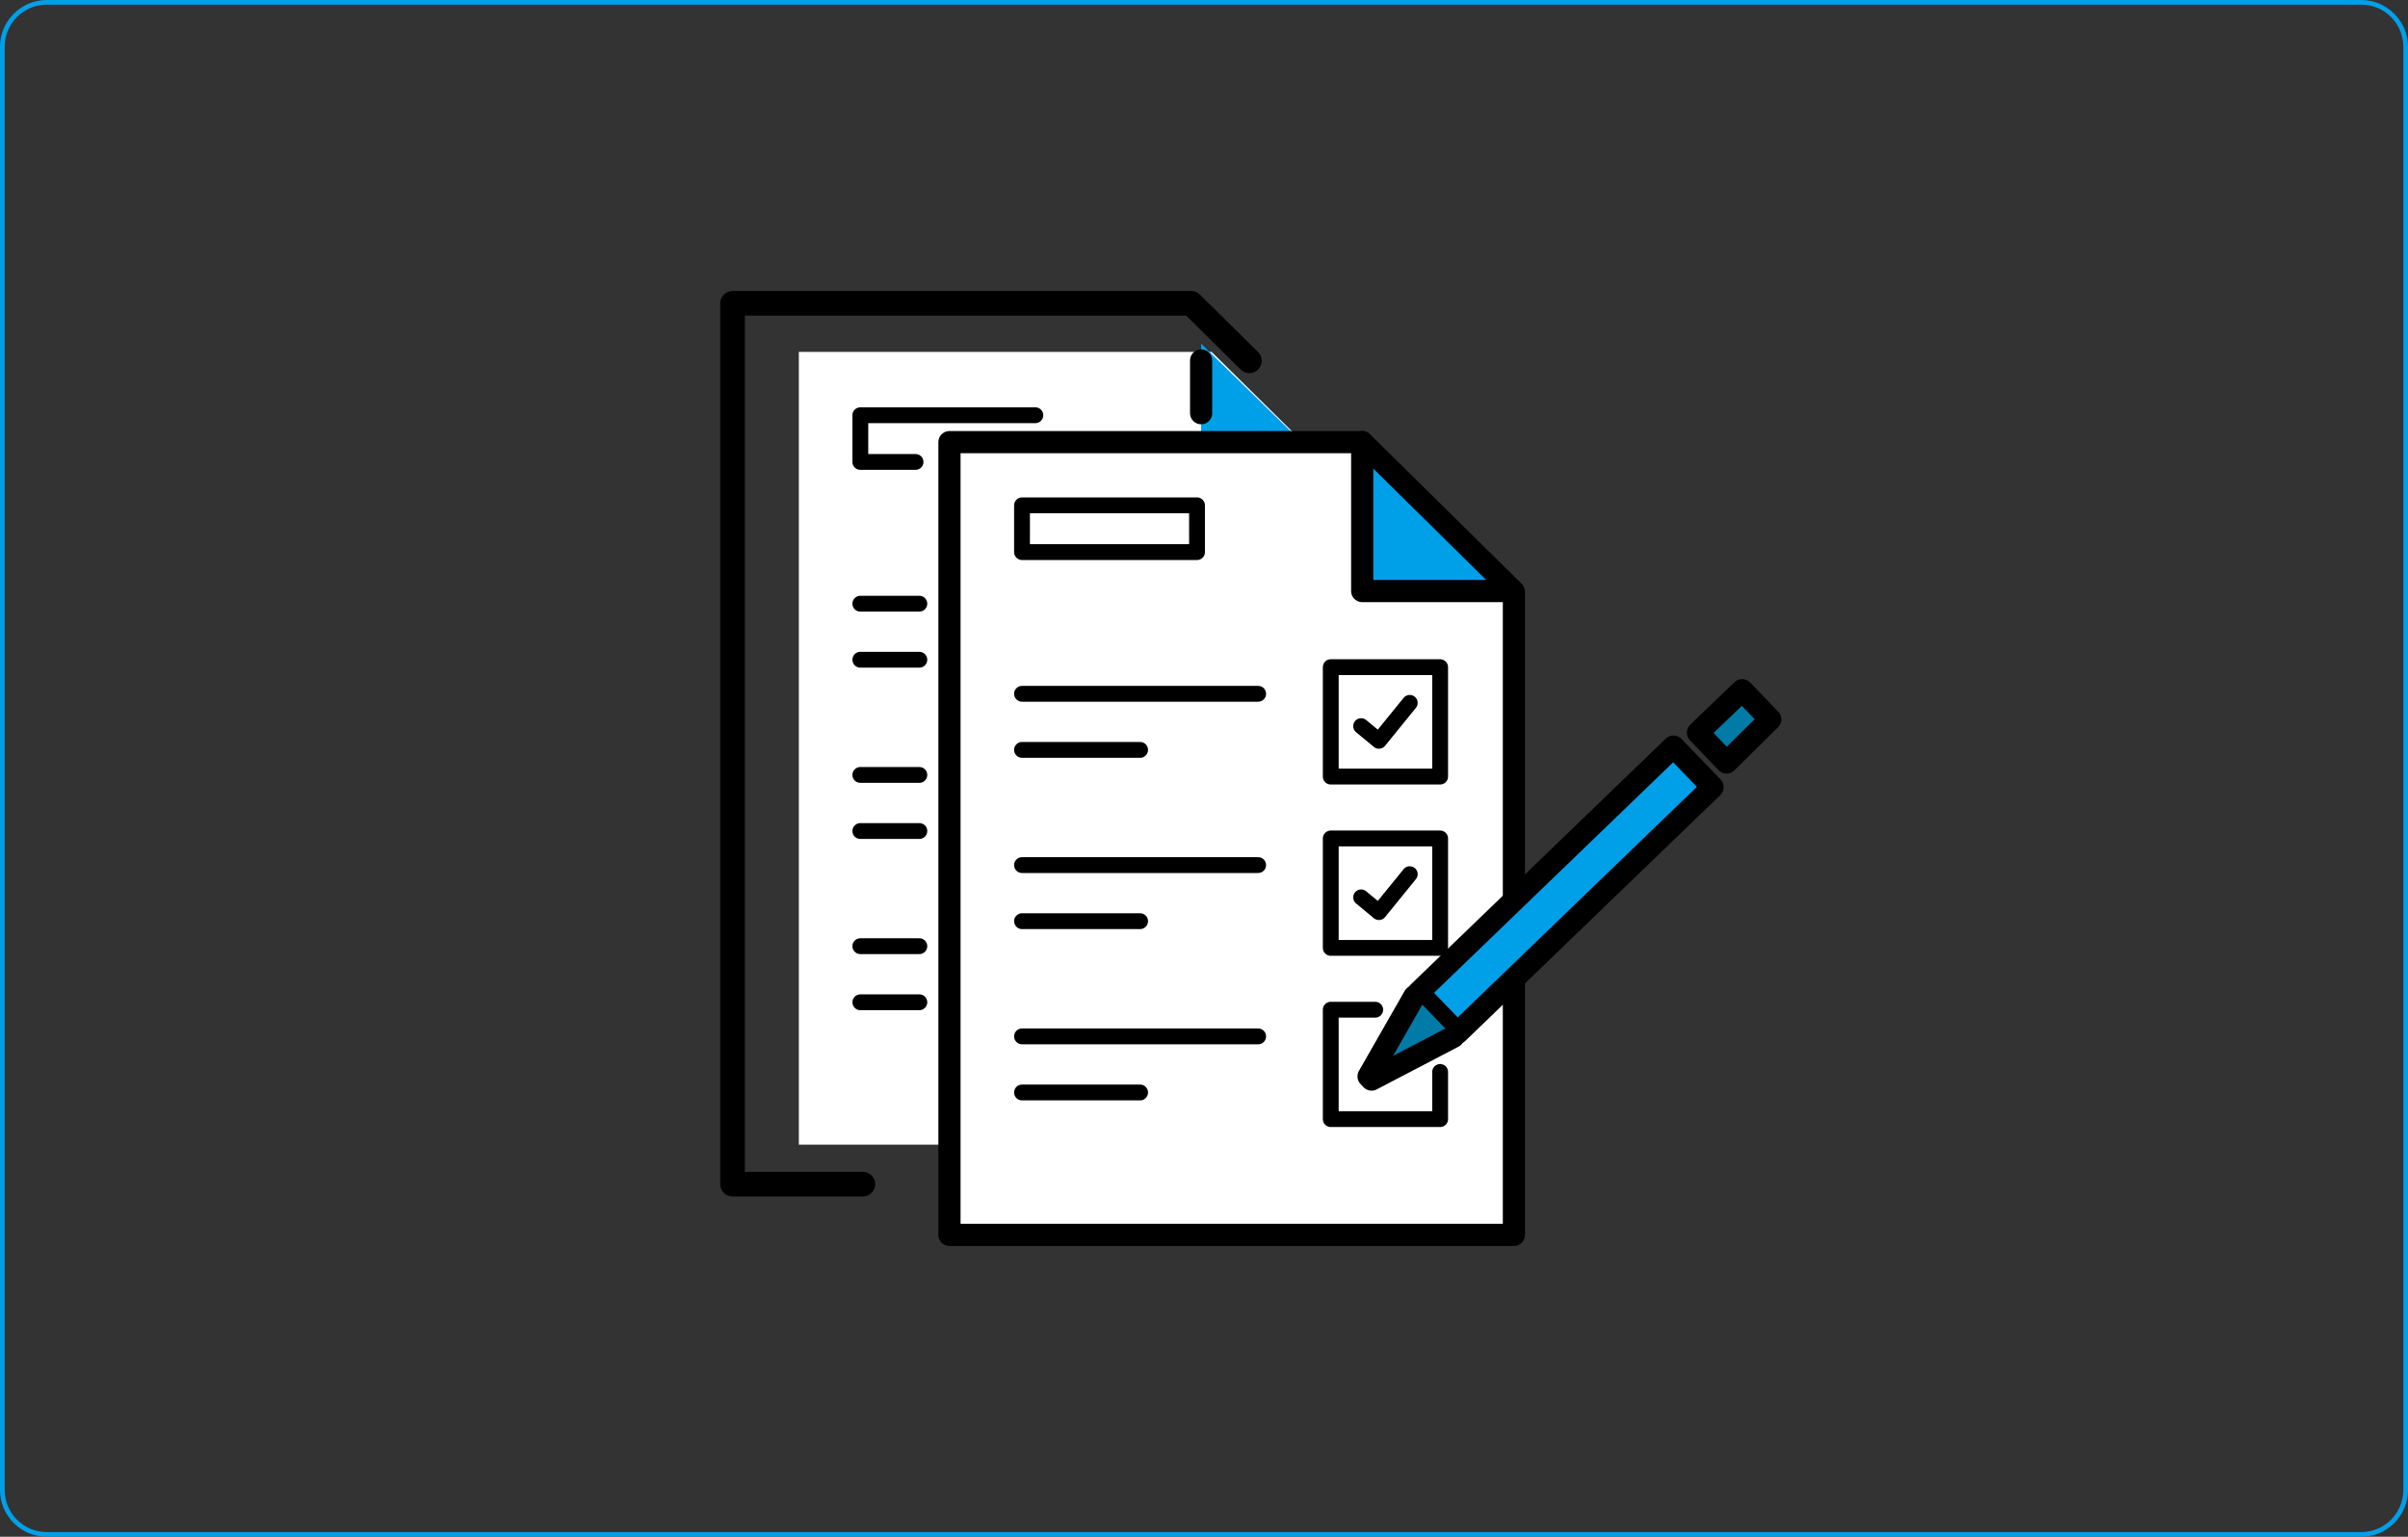
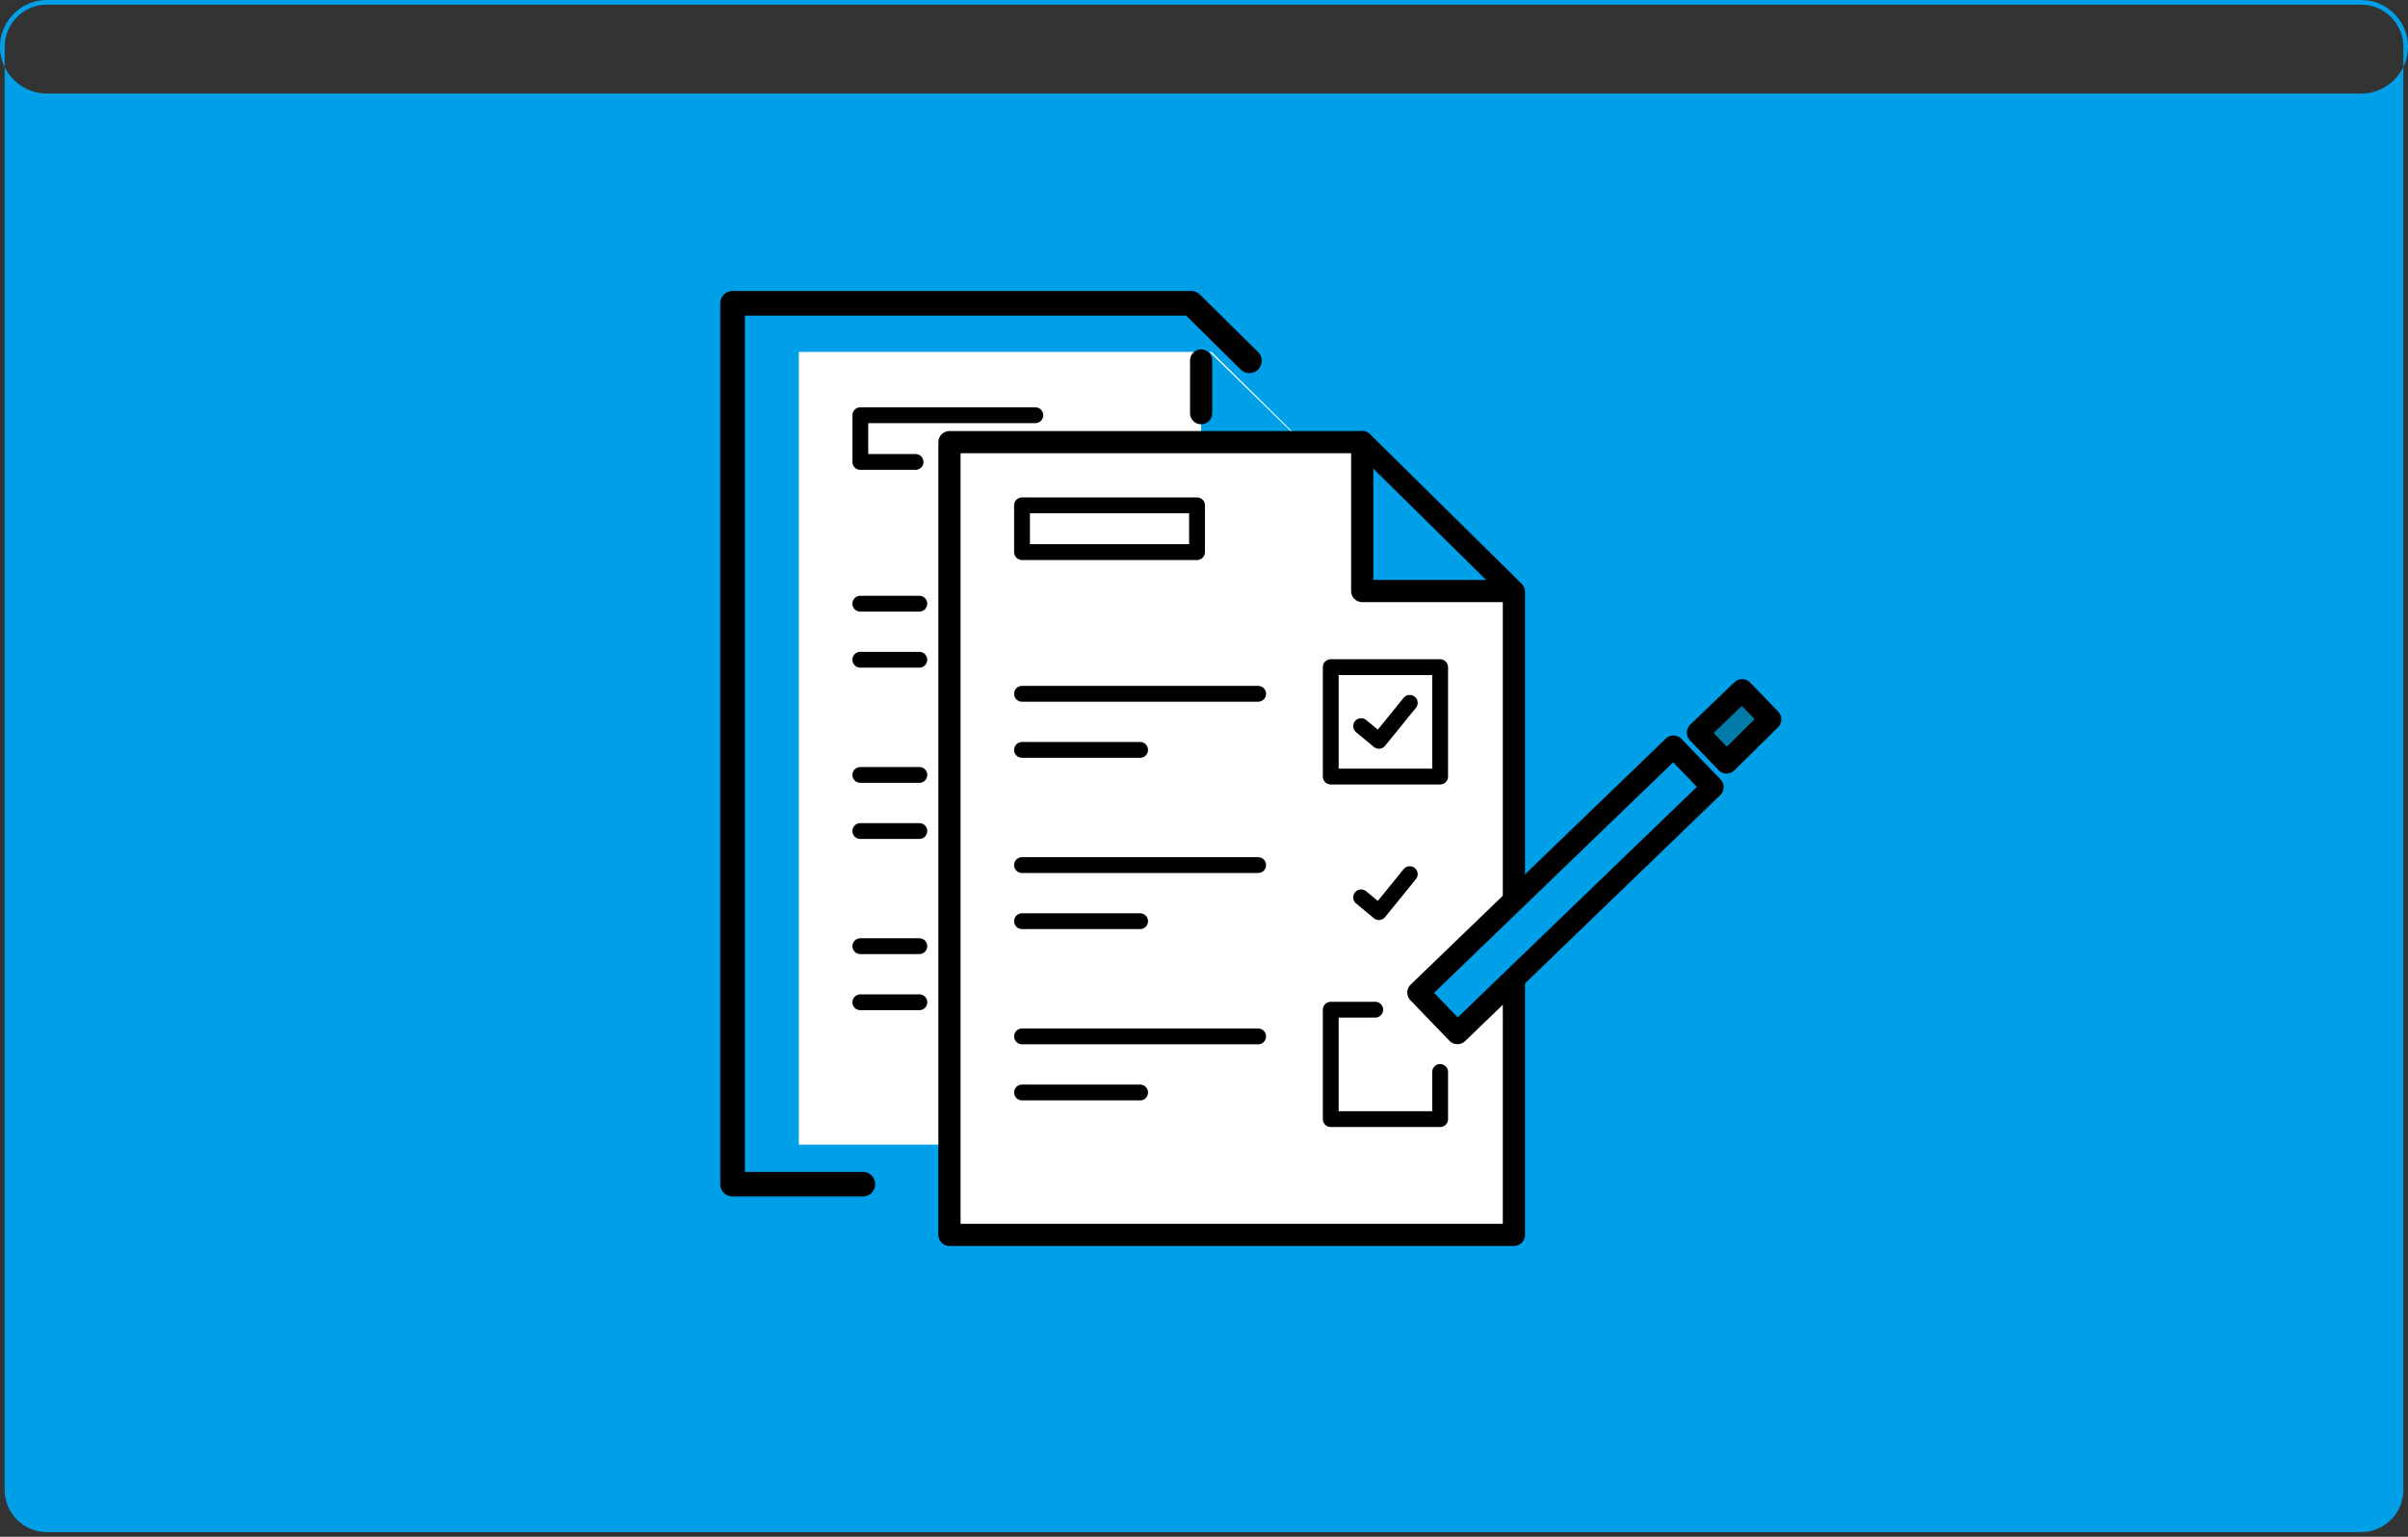
<svg xmlns="http://www.w3.org/2000/svg" id="_レイヤー_2" data-name="レイヤー 2" viewBox="0 0 470 300">
  <rect x="0" y="0" width="470" height="300" fill="#333333" stroke="none" />
  <defs>
    <style>
      .cls-1, .cls-2, .cls-3, .cls-4, .cls-5 {
        stroke: #000;
        stroke-linecap: round;
        stroke-linejoin: round;
      }

      .cls-1, .cls-2, .cls-4 {
        stroke-width: 4.33px;
      }

      .cls-1, .cls-6 {
        fill: #00a0e9;
      }

      .cls-2 {
        fill: #007ba7;
      }

      .cls-3 {
        stroke-width: 4.81px;
      }

      .cls-3, .cls-4, .cls-5 {
        fill: none;
      }

      .cls-6, .cls-7 {
        stroke-width: 0px;
      }

      .cls-7 {
        fill: #fff;
      }

      .cls-5 {
        stroke-width: 3.09px;
      }
    </style>
  </defs>
  <g id="_1" data-name="#1">
    <g>
-       <path class="cls-6" d="M460.87.91c4.53,0,8.22,3.69,8.22,8.22v281.74c0,4.53-3.69,8.22-8.22,8.22H9.13c-4.53,0-8.22-3.69-8.22-8.22V9.13C.91,4.6,4.6.91,9.13.91h451.74M460.87,0H9.13C4.11,0,0,4.11,0,9.13v281.74c0,5.02,4.11,9.13,9.13,9.13h451.74c5.02,0,9.13-4.11,9.13-9.13V9.13c0-5.02-4.11-9.13-9.13-9.13h0Z" />
+       <path class="cls-6" d="M460.87.91c4.53,0,8.22,3.69,8.22,8.22v281.74c0,4.53-3.69,8.22-8.22,8.22H9.13c-4.53,0-8.22-3.69-8.22-8.22V9.13C.91,4.6,4.6.91,9.13.91h451.74M460.87,0H9.13C4.11,0,0,4.11,0,9.13c0,5.02,4.11,9.13,9.13,9.13h451.74c5.02,0,9.13-4.11,9.13-9.13V9.13c0-5.02-4.11-9.13-9.13-9.13h0Z" />
      <g>
        <polygon class="cls-7" points="236.48 68.7 155.92 68.7 155.92 223.46 266.09 223.46 266.09 97.92 236.48 68.7" />
        <polyline class="cls-6" points="234.44 67.09 234.44 99.45 267.55 99.45" />
        <line class="cls-4" x1="234.44" y1="70.37" x2="234.44" y2="80.66" />
        <g>
          <polyline class="cls-3" points="243.86 70.43 232.5 59.21 142.98 59.21 142.98 231.17 168.41 231.17" />
          <g>
            <line class="cls-5" x1="179.44" y1="117.85" x2="167.92" y2="117.85" />
            <line class="cls-5" x1="179.44" y1="128.79" x2="167.92" y2="128.79" />
          </g>
          <g>
            <line class="cls-5" x1="179.44" y1="151.28" x2="167.92" y2="151.28" />
            <line class="cls-5" x1="179.44" y1="162.23" x2="167.92" y2="162.23" />
          </g>
          <g>
            <line class="cls-5" x1="179.44" y1="184.71" x2="167.92" y2="184.71" />
            <line class="cls-5" x1="179.44" y1="195.66" x2="167.92" y2="195.66" />
          </g>
          <polyline class="cls-5" points="202.08 81.06 167.92 81.06 167.92 90.18 178.7 90.18" />
        </g>
        <g>
          <g>
            <polygon class="cls-7" points="295.49 115.52 295.49 241.07 185.32 241.07 185.32 86.31 265.88 86.31 265.88 115.38 294.61 115.38 294.98 115.01 295.49 115.52" />
            <polygon class="cls-6" points="294.98 115.01 294.61 115.38 265.88 115.38 265.88 86.31 294.98 115.01" />
          </g>
          <g>
            <polygon class="cls-4" points="265.88 86.31 185.32 86.31 185.32 241.07 295.49 241.07 295.49 115.52 294.98 115.01 265.88 86.31" />
            <polyline class="cls-4" points="265.88 86.31 265.88 115.38 294.61 115.38" />
          </g>
        </g>
        <g>
          <rect class="cls-5" x="259.74" y="130.24" width="21.35" height="21.36" />
          <polyline class="cls-5" points="265.67 141.75 269.14 144.62 275.16 137.21" />
        </g>
        <g>
          <line class="cls-5" x1="245.57" y1="135.44" x2="199.48" y2="135.44" />
          <line class="cls-5" x1="222.53" y1="146.39" x2="199.48" y2="146.39" />
        </g>
        <g>
-           <rect class="cls-5" x="259.74" y="163.68" width="21.35" height="21.36" />
          <polyline class="cls-5" points="265.67 175.18 269.14 178.06 275.16 170.65" />
        </g>
        <g>
          <line class="cls-5" x1="245.57" y1="168.88" x2="199.48" y2="168.88" />
          <line class="cls-5" x1="222.53" y1="179.83" x2="199.48" y2="179.83" />
        </g>
        <polyline class="cls-5" points="281.09 209.26 281.09 218.47 259.74 218.47 259.74 197.11 268.42 197.11" />
        <g>
          <line class="cls-5" x1="245.57" y1="202.32" x2="199.48" y2="202.32" />
          <line class="cls-5" x1="222.53" y1="213.27" x2="199.48" y2="213.27" />
        </g>
        <rect class="cls-5" x="199.48" y="98.65" width="34.16" height="9.13" />
        <g>
          <g>
            <rect class="cls-1" x="270.96" y="168.2" width="69.17" height="10.99" transform="translate(-34.96 260.78) rotate(-43.96)" />
-             <polyline class="cls-2" points="276.05 194.51 267.12 210.13 267.71 210.75 283.67 202.41" />
          </g>
          <polygon class="cls-2" points="337 148.85 345.52 140.43 340.03 134.74 331.41 143.02 337 148.85" />
        </g>
      </g>
    </g>
  </g>
</svg>